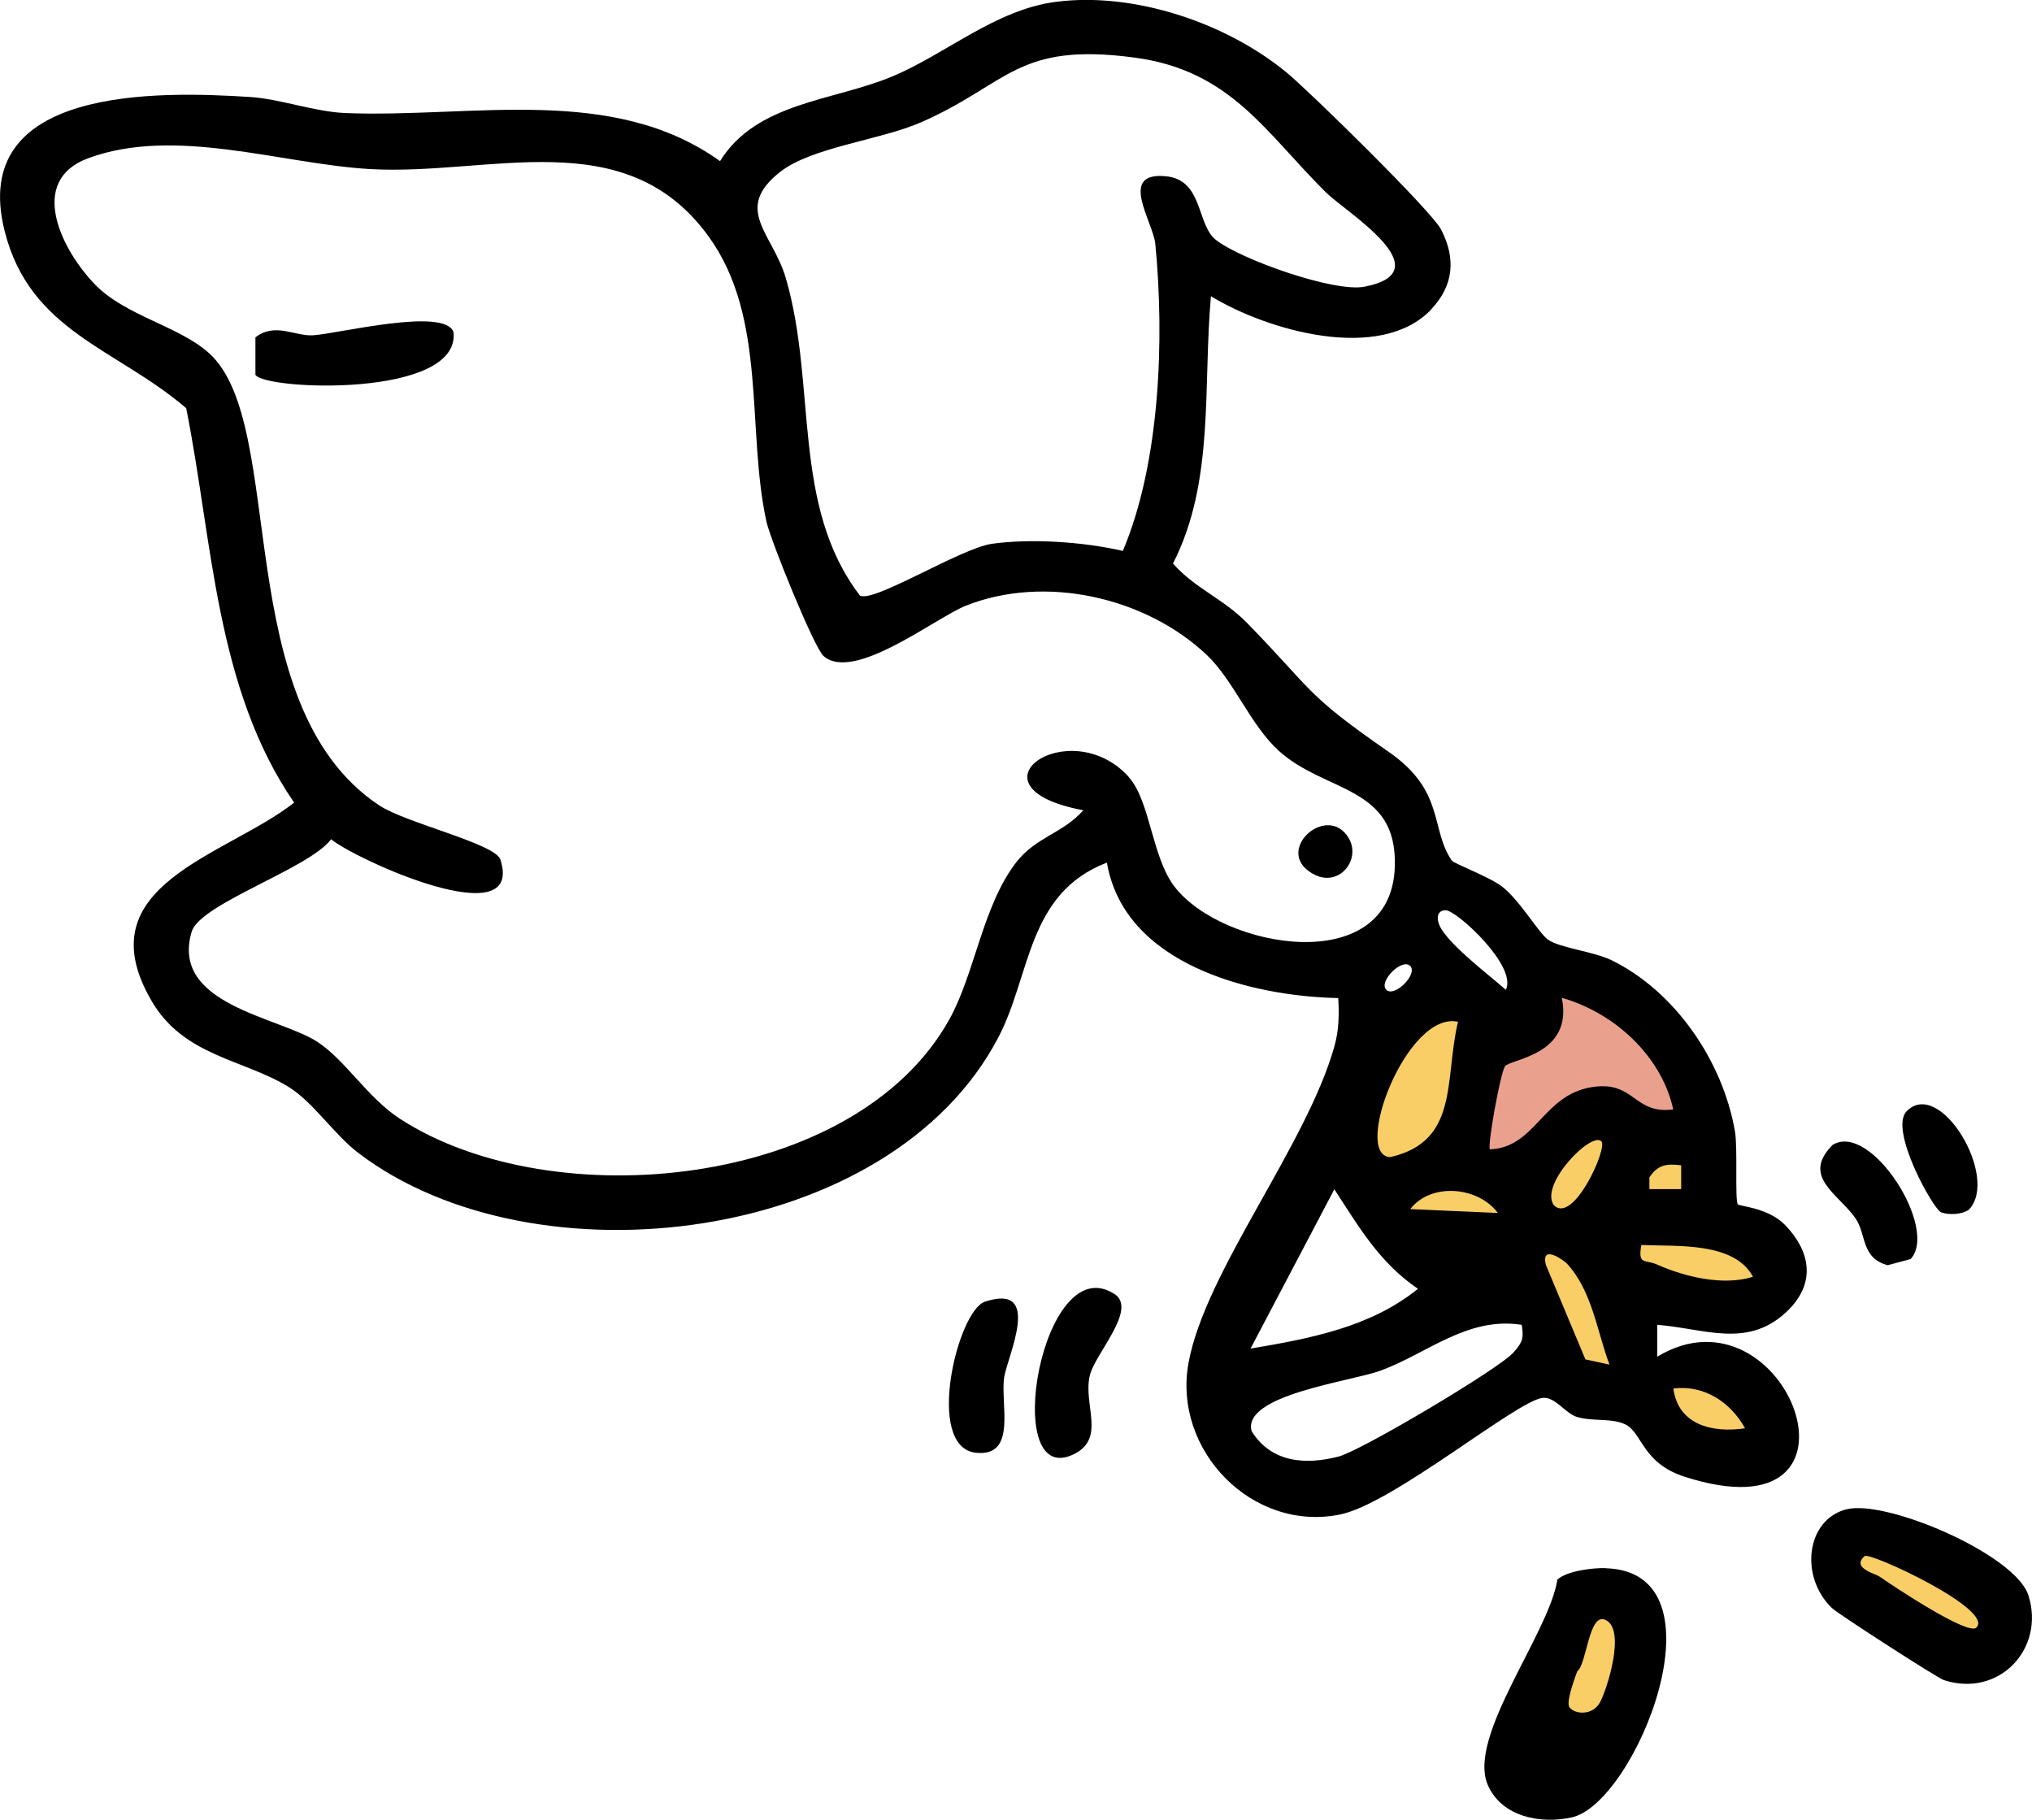
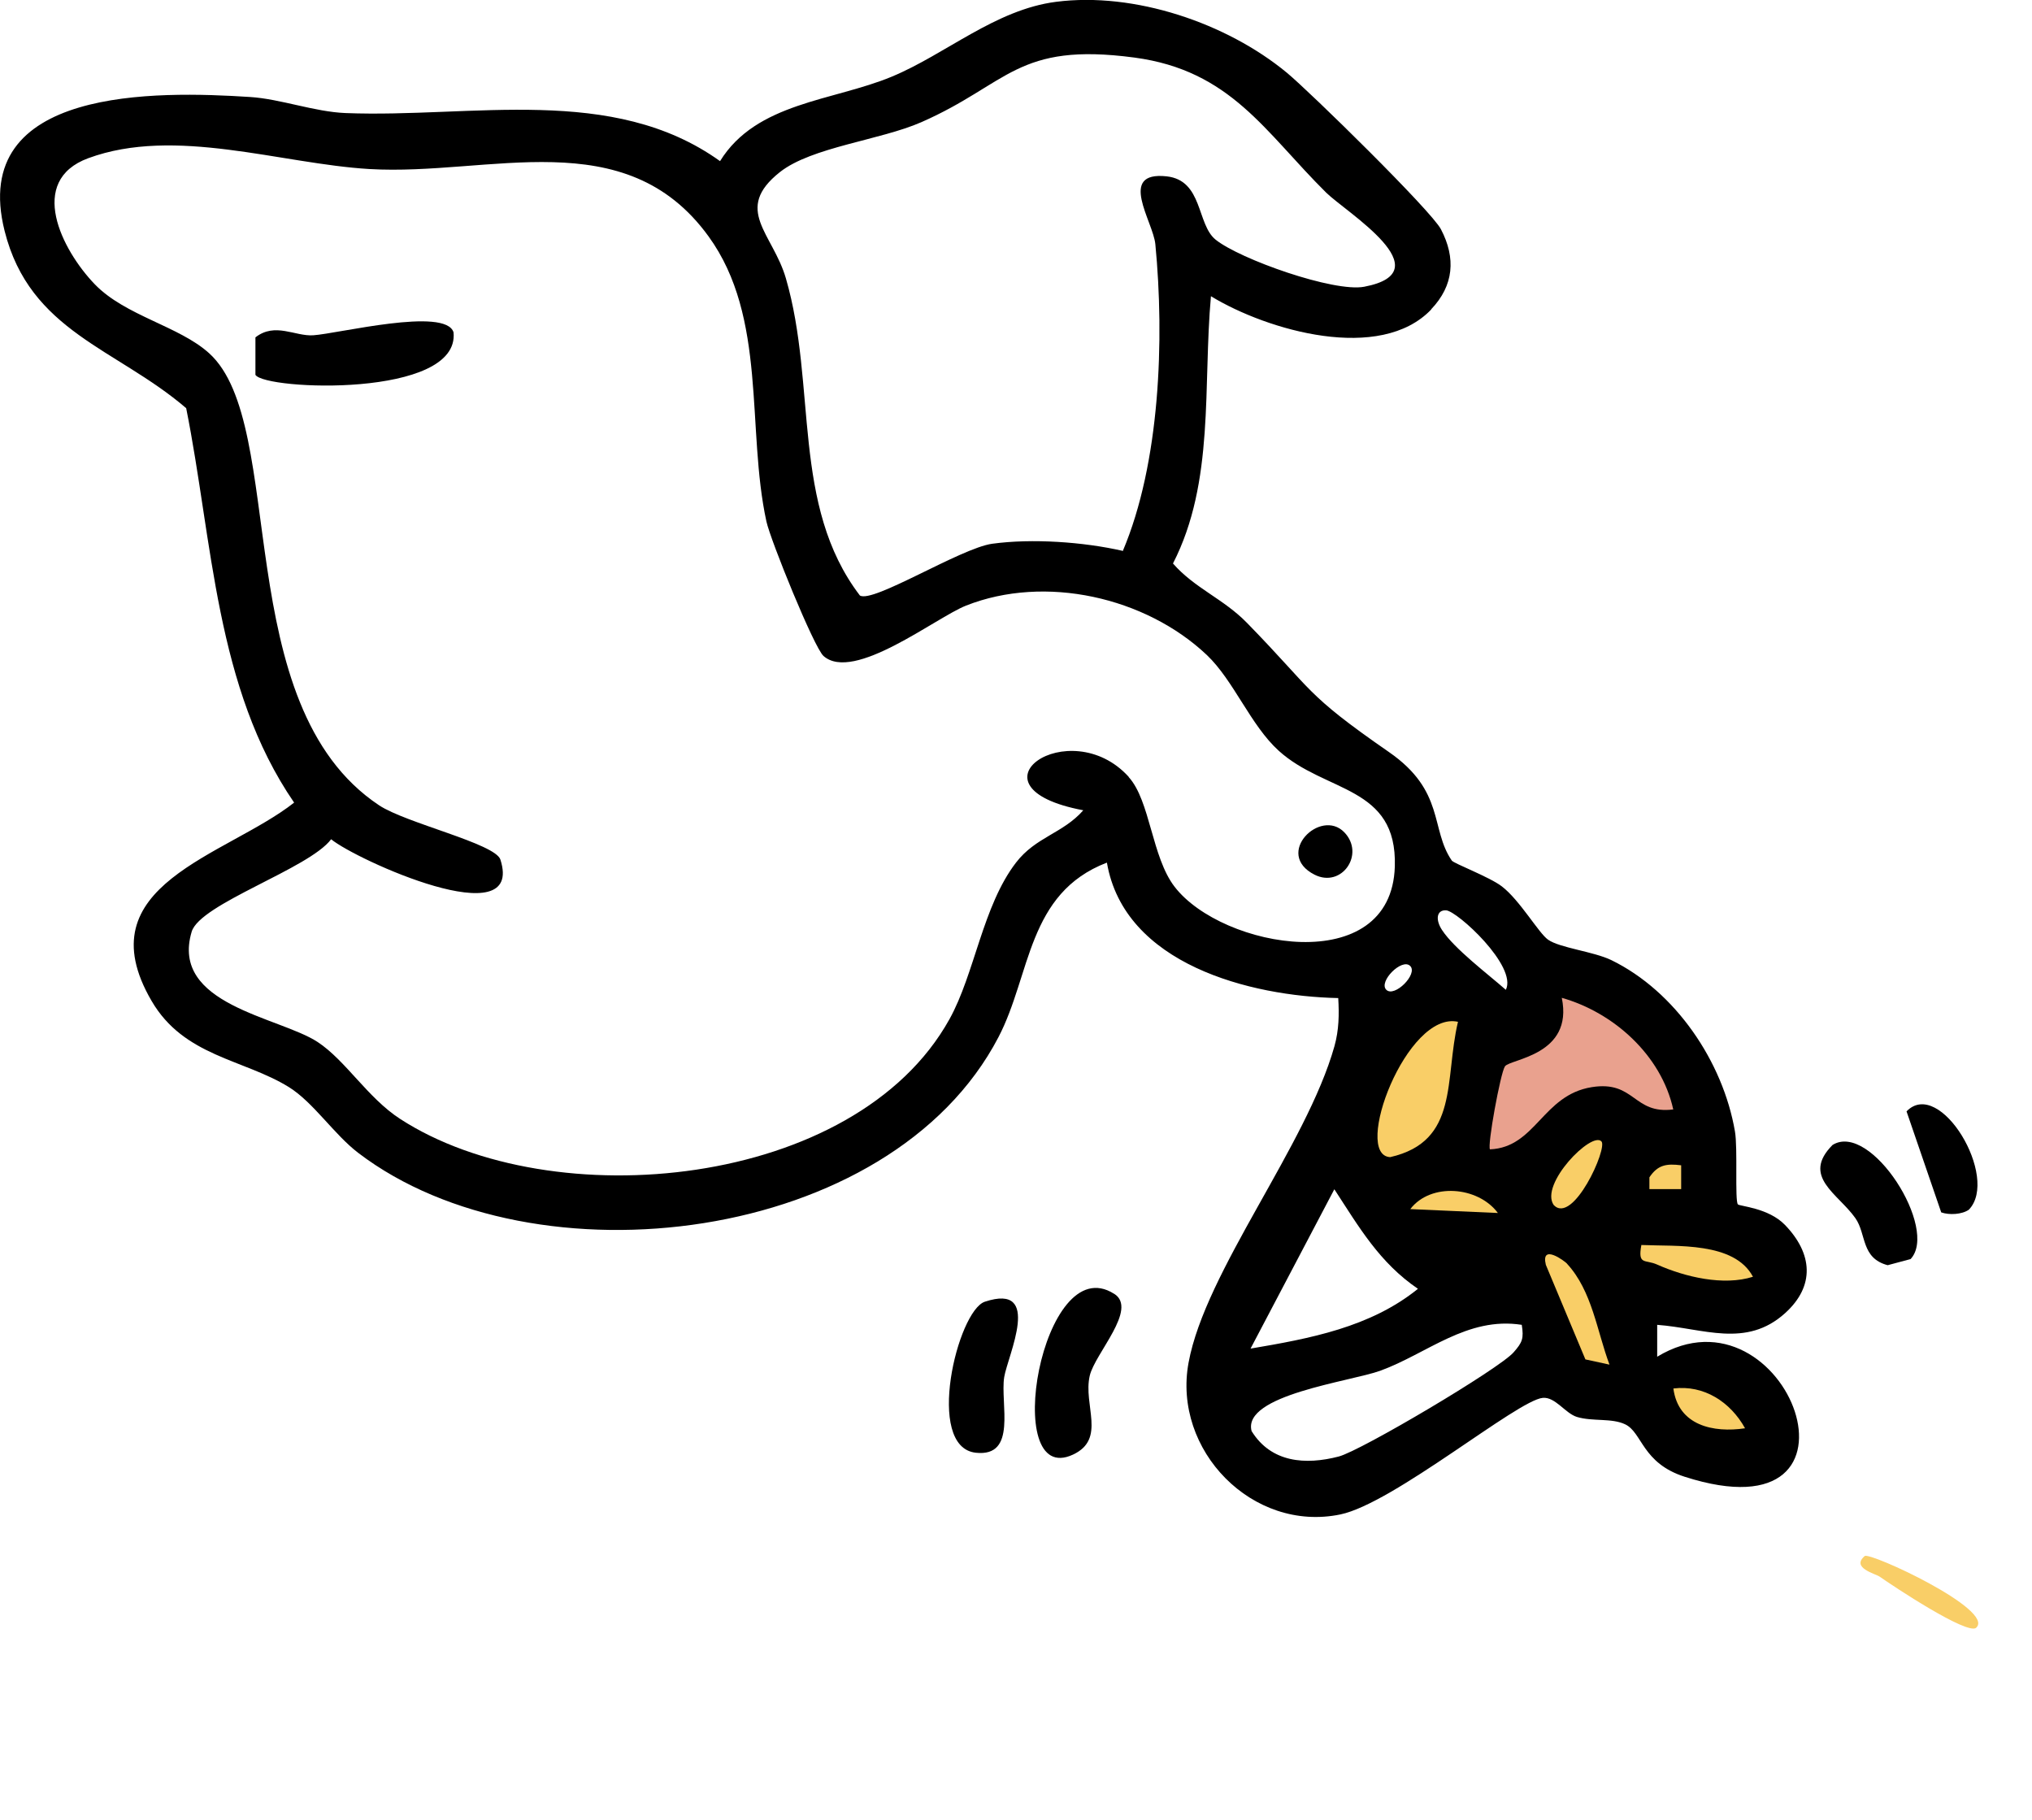
<svg xmlns="http://www.w3.org/2000/svg" id="Layer_2" data-name="Layer 2" viewBox="0 0 166.98 149.53">
  <defs>
    <style>
      .cls-1 {
        fill: #f9ce67;
      }

      .cls-2 {
        fill: #e9a18e;
      }
    </style>
  </defs>
  <g id="Layer_1-2" data-name="Layer 1">
    <g>
      <g>
        <path d="M117.62,25.42c-4.2,4.41-13.46,1.75-18.11-1.08-.67,7.33.33,15.24-3.12,21.96,1.77,2.03,4.15,2.9,6.08,4.88,5.51,5.64,4.66,5.76,11.66,10.61,4.64,3.21,3.39,6.33,5.17,8.92.16.24,3.11,1.35,4.11,2.12,1.48,1.13,3.03,3.84,3.8,4.38.96.68,3.73.97,5.2,1.68,5.27,2.57,9.18,8.35,10.16,14.08.24,1.37-.02,5.68.24,5.99.14.16,2.51.28,3.87,1.69,2.27,2.35,2.49,5.01.01,7.25-3.21,2.9-6.72,1.24-10.51.96v2.62c10.67-6.46,18.73,15.16,2.25,9.86-3.49-1.12-3.47-3.62-4.87-4.3-1.12-.54-2.67-.22-3.97-.61-.96-.29-1.78-1.66-2.81-1.57-2.09.19-12.26,8.67-16.64,9.58-7.2,1.49-13.8-5.26-12.47-12.47,1.38-7.52,9.7-17.85,11.99-26.01.37-1.33.39-2.6.31-3.95-7.25-.15-17.58-2.78-19.01-11.13-6.56,2.52-6.23,9.2-8.91,14.34-8.88,17.03-38.14,20.54-52.6,9.52-2.01-1.53-3.69-4.16-5.72-5.42-3.73-2.3-8.61-2.51-11.27-7.07-5.58-9.55,6.12-11.9,11.71-16.3-6.48-9.43-6.68-21.47-8.87-32.41C9.58,28.63,2.46,27.26.38,18.98-2.61,7.1,12.94,7.48,20.55,7.97c2.51.16,5.29,1.22,7.85,1.32,10.43.41,21.93-2.39,30.77,3.95,2.99-4.84,9.3-4.94,14.11-6.94,4.43-1.84,8.51-5.51,13.5-6.15,6.44-.83,14.02,1.74,18.96,5.82,1.89,1.56,11.88,11.35,12.67,12.87,1.24,2.37,1.06,4.62-.8,6.57ZM92.26,45.29c3.07-7.24,3.44-17.39,2.68-25.23-.18-1.86-3.14-6.01.93-5.57,2.99.33,2.46,3.94,4.02,5.2,2,1.61,9.74,4.35,12.22,3.87,6.54-1.25-1.52-6.14-3.13-7.73-5.02-4.97-7.83-10.04-15.76-11.1-9.67-1.29-10.32,2.15-17.51,5.31-3.37,1.48-9.01,2.04-11.62,4.1-3.88,3.07-.58,5.04.49,8.73,2.57,8.84.42,18.64,6.08,26.06,1.06.67,8.28-3.89,10.87-4.25,3.29-.45,7.5-.15,10.71.58ZM92.75,63.85c1.77,1.94,1.89,6.57,3.77,9.01,3.91,5.09,17.83,7.58,18.1-1.67.2-6.66-5.71-6.02-9.55-9.51-2.31-2.1-3.69-5.76-5.9-7.86-5.05-4.77-13.3-6.62-19.78-4.06-2.49.98-9.24,6.34-11.72,4.14-.78-.7-4.35-9.5-4.69-11.05-1.66-7.62.09-16.74-4.75-23.42-6.86-9.47-17.98-4.96-27.87-5.54-7.28-.43-15.98-3.52-23.11-.89-5.04,1.86-2.18,7.54.54,10.36,2.51,2.6,6.93,3.43,9.4,5.67,6.5,5.88,1.56,28.89,13.96,37.14,2.21,1.47,9.54,3.14,9.97,4.46,2.02,6.32-11.86.02-13.91-1.67-1.81,2.42-10.77,5.29-11.46,7.6-1.79,6.01,7.19,6.99,10.35,9.06,2.31,1.52,4.11,4.59,6.78,6.32,12.47,8.09,37.39,5.76,45.14-8.19,2.08-3.74,2.73-9.31,5.47-12.87,1.63-2.12,3.85-2.39,5.53-4.3-10.09-1.9-1.14-8.1,3.73-2.75ZM123.74,81.34c.98-1.94-4-6.49-4.91-6.54-.78-.04-.89.77-.33,1.62,1.02,1.55,3.76,3.61,5.24,4.91ZM115.88,79.37c-.68-.67-2.63,1.3-1.96,1.96s2.63-1.3,1.96-1.96ZM102.78,110.81c4.84-.82,9.82-1.74,13.74-4.91-3.16-2.15-4.83-5.05-6.87-8.18l-6.88,13.08ZM125.05,108.86c-4.48-.7-7.78,2.37-11.62,3.77-2.45.89-11.37,1.99-10.58,4.96,1.61,2.6,4.43,2.8,7.16,2.09,1.84-.48,13.21-7.22,14.37-8.56.72-.82.85-1.13.67-2.27Z" />
-         <path d="M131.94,128.86c10.16.28,2.48,19.3-2.77,20.47-2.54.57-5.76-.02-6.91-2.66-1.72-3.96,5.03-12.44,5.72-16.88.78-.71,2.89-.97,3.96-.94Z" />
-         <path d="M151.73,124.02c3.25-.84,13.89,3.7,14.96,7.08,1.38,4.36-2.4,8.43-6.96,6.95-.52-.17-8.62-5.39-9.17-5.9-2.68-2.54-2.18-7.26,1.16-8.13Z" />
        <path d="M91.56,106.31c1.97,1.25-1.58,4.89-2.01,6.73-.56,2.42,1.38,5.19-1.37,6.48-6,2.81-2.57-17,3.37-13.21Z" />
        <path d="M80.93,106.96c4.78-1.58,1.88,4.42,1.59,6.2-.34,2.17,1.1,6.58-2.33,6.21-4.22-.46-1.51-11.66.74-12.41Z" />
        <path d="M156.99,103.46l-1.87.5c-2.2-.58-1.74-2.56-2.65-3.86-1.43-2.03-4.46-3.42-1.88-6.02,3.14-1.96,8.77,6.92,6.4,9.39Z" />
-         <path d="M156.67,91.32c2.74-2.83,7.67,5.44,5.12,8.08-.57.4-1.62.45-2.27.22s-4.31-6.8-2.85-8.3Z" />
+         <path d="M156.67,91.32c2.74-2.83,7.67,5.44,5.12,8.08-.57.4-1.62.45-2.27.22Z" />
        <path d="M20.99,30.8v-3.08c1.62-1.26,3.25-.07,4.75-.17,2.03-.13,10.89-2.35,11.53-.24.54,5.41-15.5,4.76-16.28,3.49Z" />
        <path d="M110.47,68.39c1.73,1.8-.22,4.61-2.45,3.48-3.36-1.71.49-5.51,2.45-3.48Z" />
      </g>
      <path class="cls-2" d="M137.5,91.16c-.99-4.48-4.92-7.97-9.16-9.17.98,4.73-4.23,5.01-4.67,5.63-.37.53-1.47,6.57-1.23,6.82,3.77-.16,4.31-4.46,8.36-5.11,3.56-.57,3.4,2.26,6.71,1.83Z" />
      <path class="cls-1" d="M119.81,83.96c-4.21-.93-8.7,10.97-5.57,11.12,5.69-1.3,4.44-6.36,5.57-11.12Z" />
      <path class="cls-1" d="M131.6,93.79c-.8-.87-5.11,3.52-3.92,5.23,1.59,1.64,4.44-4.67,3.92-5.23Z" />
      <path class="cls-1" d="M138.15,95.75c-1.21-.15-1.92-.04-2.61.99v.97s2.61,0,2.61,0v-1.96Z" />
      <path class="cls-1" d="M123.09,99.67c-1.64-2.2-5.52-2.51-7.2-.32l7.2.32Z" />
      <path class="cls-1" d="M144.05,104.91c-1.54-2.89-6.26-2.48-9.17-2.61-.31,1.69.3,1.16,1.3,1.61,2.29,1.02,5.45,1.77,7.87,1Z" />
      <path class="cls-1" d="M128.77,103.83c-.22-.23-2.17-1.67-1.74.1l3.25,7.77,1.98.43c-1.03-2.74-1.42-6.05-3.49-8.29Z" />
      <path class="cls-1" d="M143.4,117.36c-1.2-2.16-3.37-3.58-5.89-3.27.4,3.05,3.29,3.66,5.89,3.27Z" />
-       <path class="cls-1" d="M128.98,140.3c.48.59,1.92.67,2.51-.44.6-1.14,2.14-6,.43-6.76-1.37-.61-1.51,3.62-2.31,4.23-.24.65-.95,2.58-.63,2.97Z" />
      <path class="cls-1" d="M162.39,133.75c1.62-1.45-8.74-6.25-9.16-5.89-1.13.97.86,1.44,1.23,1.69,1.08.76,7.22,4.84,7.94,4.2Z" />
    </g>
  </g>
</svg>